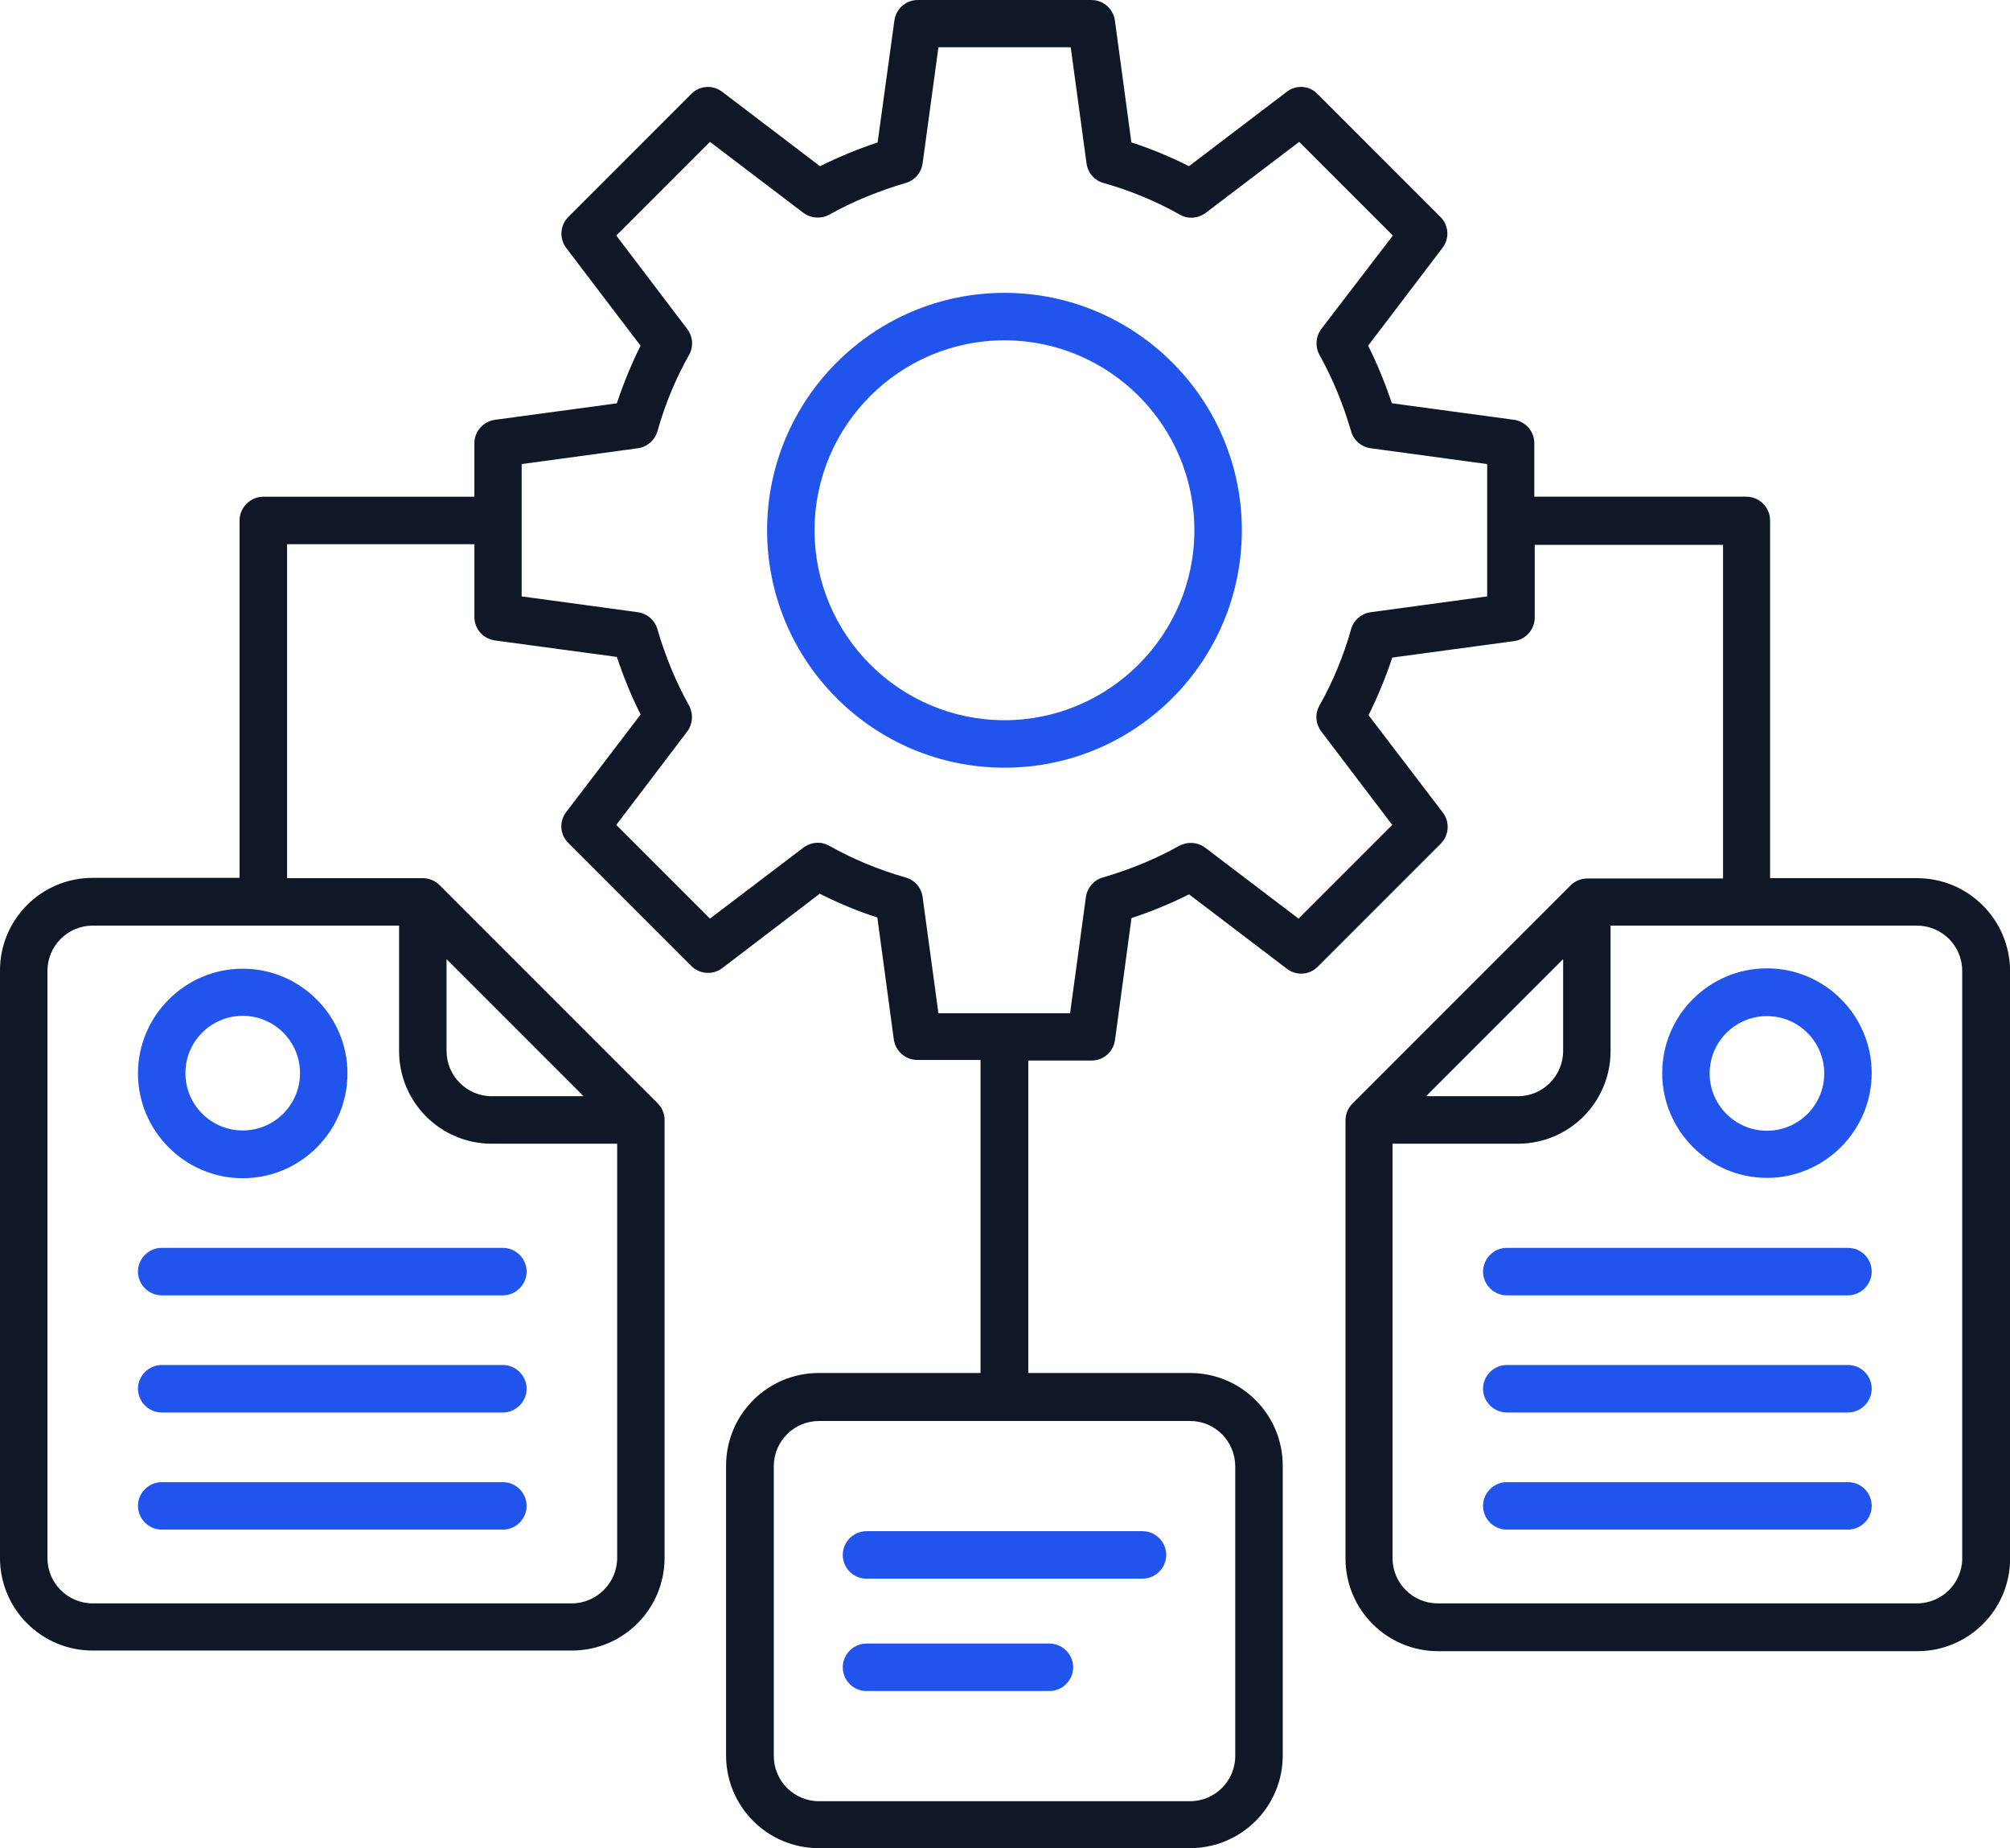
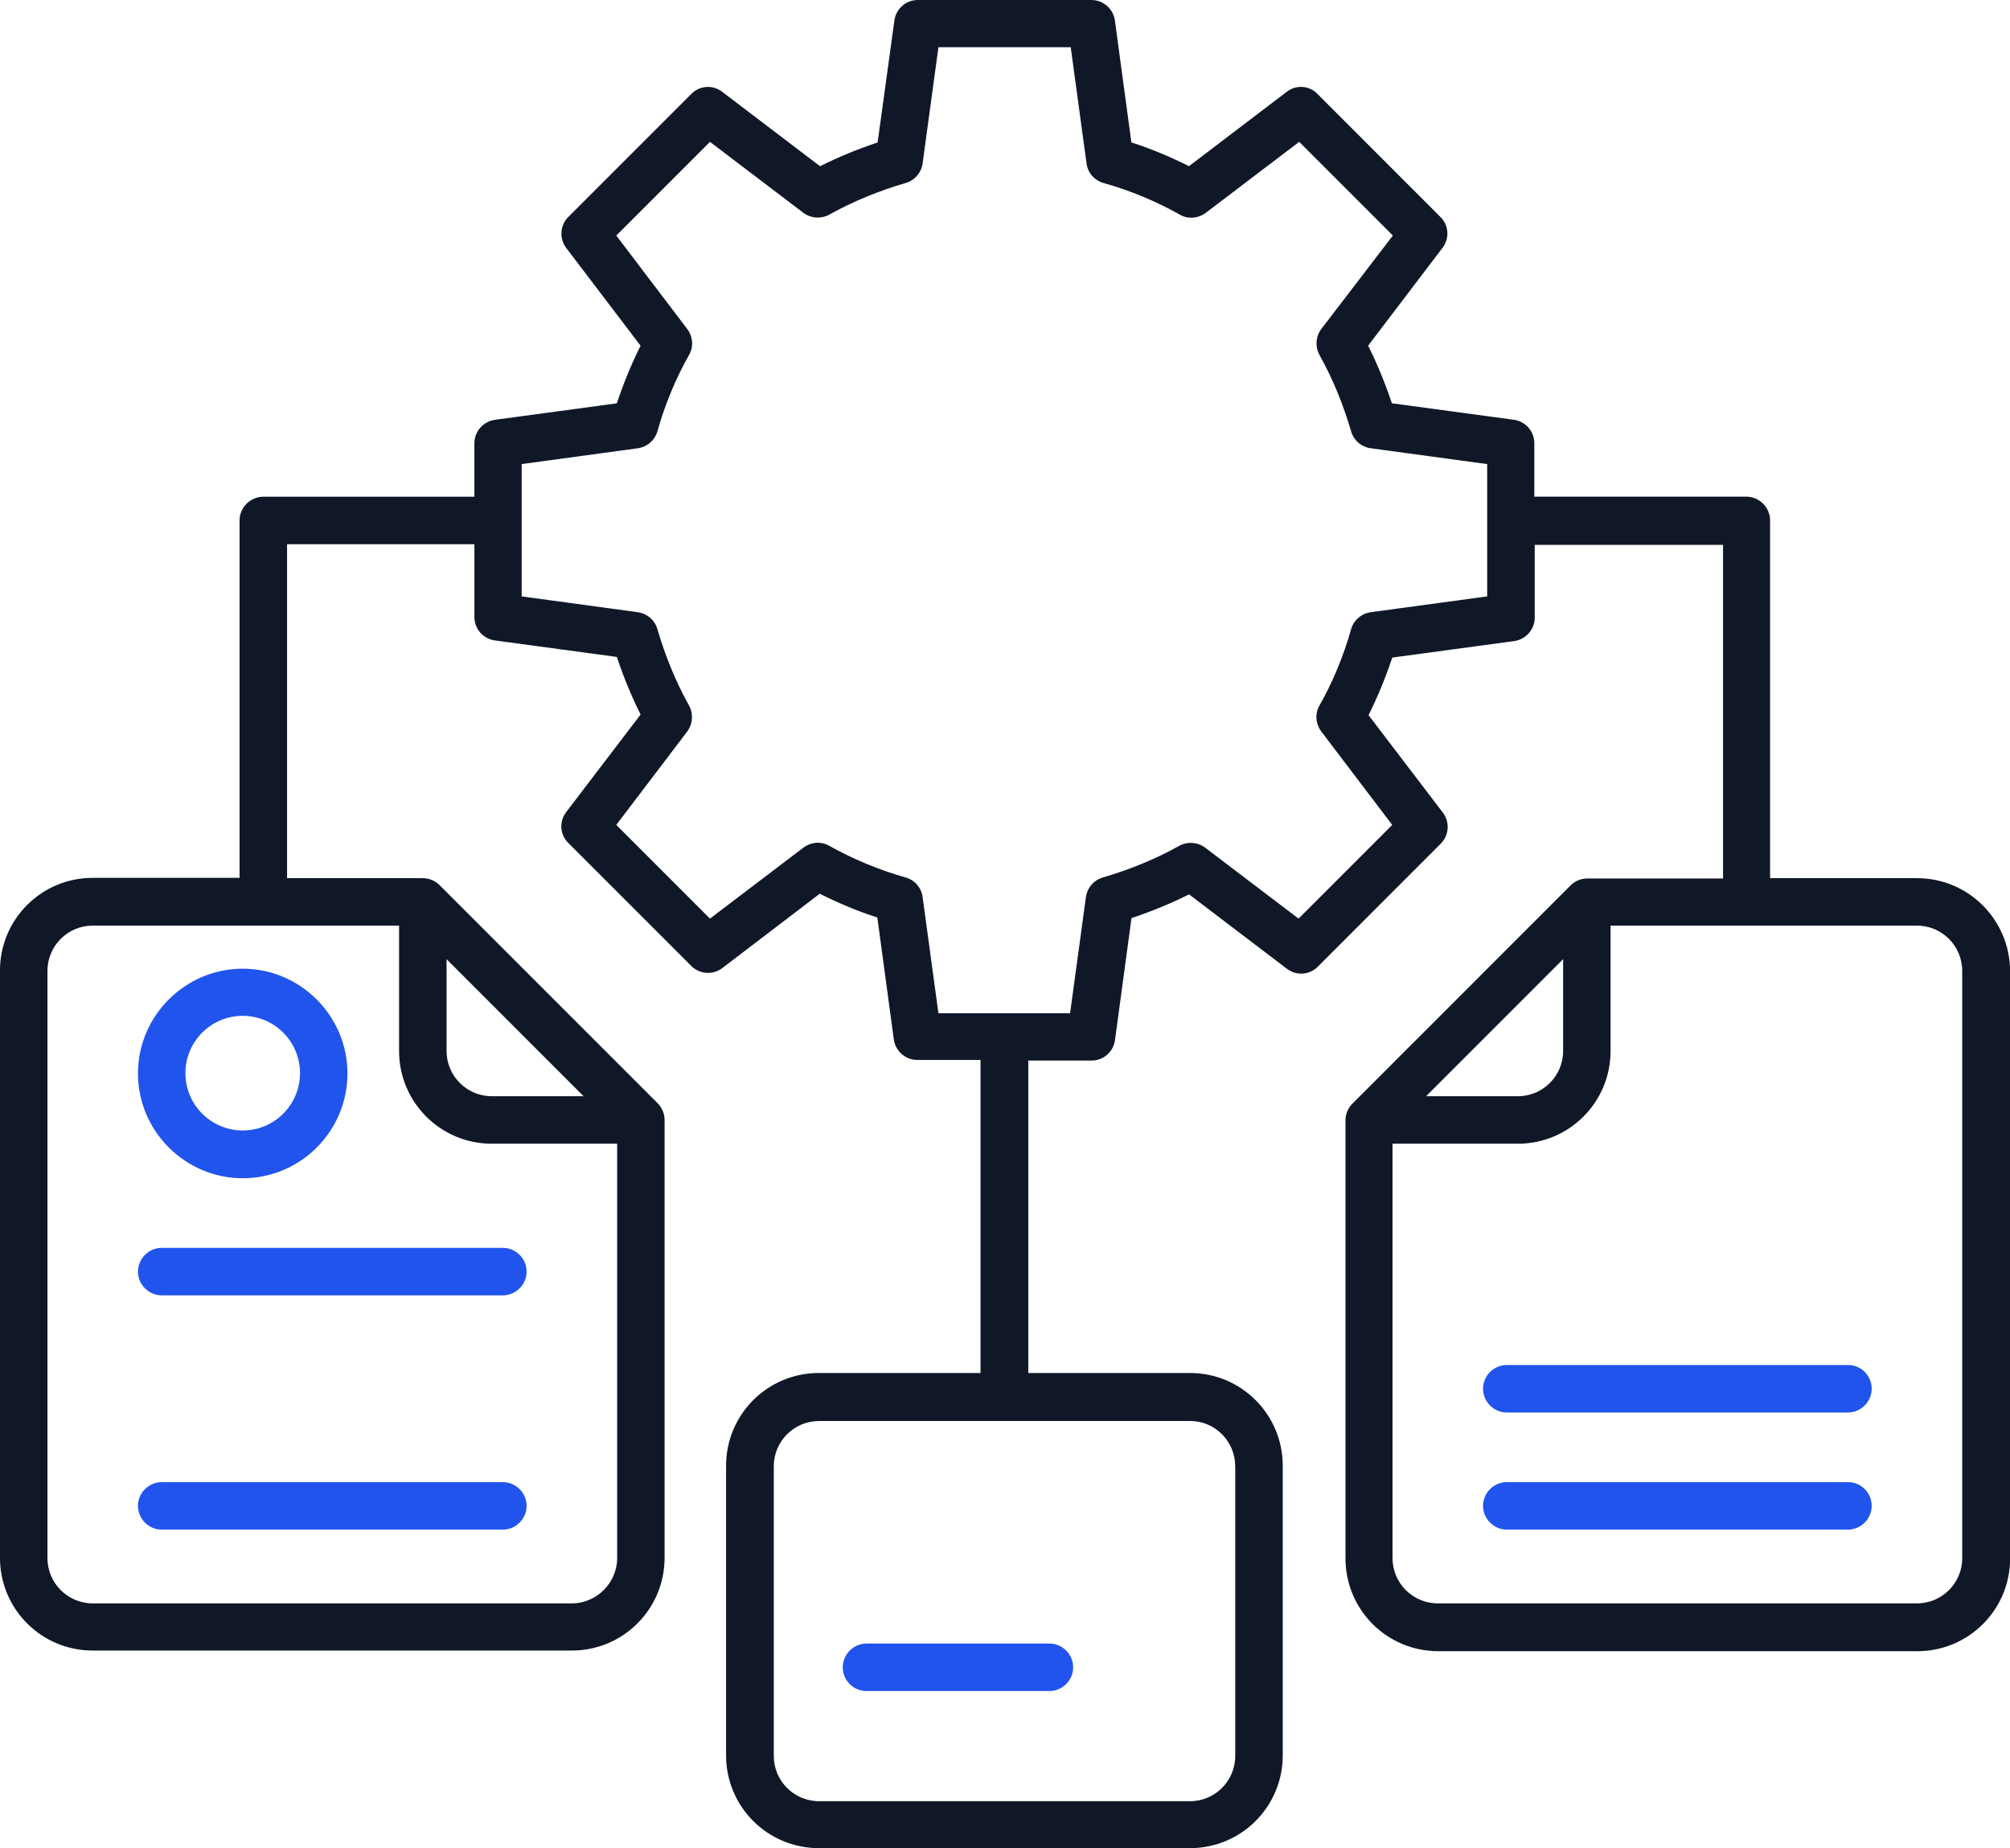
<svg xmlns="http://www.w3.org/2000/svg" id="Main_blue_-_Ink" viewBox="0 0 763.7 702.01">
  <defs>
    <style>.cls-1{fill:#101828;}.cls-2{fill:#2154ed;}</style>
  </defs>
-   <path class="cls-2" d="m381.65,111.24c-49.66,0-90.19,40.4-90.19,90.19s40.4,90.19,90.19,90.19,90.19-40.4,90.19-90.19-40.52-90.19-90.19-90.19Zm0,162.34c-39.8,0-72.15-32.35-72.15-72.15s32.35-72.15,72.15-72.15,72.15,32.35,72.15,72.15-32.47,72.15-72.15,72.15Z" />
  <path class="cls-2" d="m191.07,474.02H61.44c-4.93,0-9.02,4.09-9.02,9.02s4.09,9.02,9.02,9.02h129.63c4.93,0,9.02-4.09,9.02-9.02s-4.09-9.02-9.02-9.02Z" />
-   <path class="cls-2" d="m191.07,518.52H61.44c-4.93,0-9.02,4.09-9.02,9.02s4.09,9.02,9.02,9.02h129.63c4.93,0,9.02-4.09,9.02-9.02s-4.09-9.02-9.02-9.02Z" />
  <path class="cls-2" d="m191.07,563.01H61.44c-4.93,0-9.02,4.09-9.02,9.02s4.09,9.02,9.02,9.02h129.63c4.93,0,9.02-4.09,9.02-9.02s-4.09-9.02-9.02-9.02Z" />
  <path class="cls-2" d="m92.22,447.57c22.01,0,39.8-17.92,39.8-39.8s-17.92-39.8-39.8-39.8-39.8,17.92-39.8,39.8c0,21.89,17.92,39.8,39.8,39.8Zm0-61.69c12.02,0,21.77,9.74,21.77,21.77s-9.74,21.77-21.77,21.77-21.77-9.74-21.77-21.77c0-12.02,9.74-21.77,21.77-21.77Z" />
  <path class="cls-1" d="m728.35,333.57h-55.8v-135.88c0-4.93-4.09-9.02-9.02-9.02h-80.57v-20.32c0-4.57-3.37-8.3-7.82-8.9l-46.3-6.26c-2.52-7.57-5.53-14.91-9.02-21.88l28.26-37.16c2.77-3.61,2.4-8.66-.84-11.79l-46.66-46.66c-3-3.24-8.17-3.6-11.66-.84l-37.16,28.26c-6.98-3.48-14.31-6.61-21.89-9.01l-6.26-46.3C423.03,3.37,419.18,0,414.73,0h-66.02C344.15,0,340.42,3.37,339.82,7.82l-6.37,46.3c-7.57,2.52-14.91,5.53-21.88,9.02l-37.16-28.26c-3.61-2.77-8.66-2.4-11.79.84l-46.66,46.66c-3.24,3.24-3.49,8.3-.84,11.79l28.26,37.16c-3.49,6.98-6.49,14.31-9.02,21.88l-46.3,6.26c-4.45.6-7.82,4.45-7.82,8.9v20.32h-80.2c-4.93,0-9.02,4.09-9.02,9.02v135.76h-55.8c-19.48,0-35.23,15.75-35.23,35.23v223.06c0,19.48,15.75,35.23,35.23,35.23h182.06c19.48,0,35.23-15.75,35.23-35.23v-166.3c0-2.4-.96-4.69-2.64-6.37l-82.85-82.85c-1.68-1.68-3.97-2.65-6.37-2.65h-51.58v-126.86s71.18,0,71.18,0v27.66c0,4.57,3.37,8.3,7.82,8.9l46.3,6.26c2.52,7.57,5.53,14.91,9.02,21.88l-28.26,37.04c-2.77,3.61-2.4,8.66.84,11.79l46.66,46.66c3.24,3.24,8.3,3.49,11.79.84l37.04-28.26c6.98,3.49,14.31,6.62,21.88,9.02l6.26,46.3c.6,4.45,4.45,7.82,8.9,7.82h24.05v118.92h-61.45c-19.48,0-35.23,15.75-35.23,35.23v110.03c0,19.48,15.75,35.23,35.23,35.23h141.05c19.48,0,35.23-15.75,35.23-35.23v-110.03c0-19.48-15.75-35.23-35.23-35.23h-61.45v-118.69h24.05c4.57,0,8.3-3.37,8.9-7.82l6.26-46.29c7.57-2.52,14.91-5.53,21.88-9.02l37.16,28.26c3.61,2.77,8.66,2.4,11.79-.84l46.66-46.66c3.24-3.24,3.49-8.3.84-11.79l-28.26-37.04c3.49-6.98,6.49-14.31,9.02-21.88l46.3-6.26c4.45-.6,7.82-4.45,7.82-8.9v-27.66h71.55v126.74h-51.58c-2.4,0-4.69.96-6.37,2.65l-82.85,82.85c-1.68,1.68-2.65,3.97-2.65,6.37v166.42c0,19.48,15.75,35.23,35.23,35.23h182.06c19.48,0,35.23-15.75,35.23-35.23v-223.18c-.12-19.48-15.88-35.23-35.35-35.23h0Zm-511.06,275.5H35.23c-9.5,0-17.2-7.7-17.2-17.2v-223.06c0-9.5,7.7-17.2,17.2-17.2h116.4v47.62c0,19.48,15.76,35.23,35.24,35.23h47.62v157.41c0,9.38-7.82,17.2-17.2,17.2h0Zm-47.62-244.72l52.07,52.07h-34.87c-9.5,0-17.2-7.7-17.2-17.2v-34.87Zm299.66,192.64v110.03c0,9.5-7.7,17.2-17.2,17.2h-140.93c-9.5,0-17.2-7.7-17.2-17.2v-110.03c0-9.5,7.7-17.2,17.2-17.2h141.05c9.38,0,17.07,7.7,17.07,17.2h0Zm95.72-330.44l-44.25,6.01c-3.49.48-6.49,3.01-7.46,6.49-2.88,10.22-6.98,20.08-12.02,28.98-1.8,3.13-1.44,6.98.72,9.86l26.94,35.47-35.59,35.59-35.47-26.94c-2.88-2.16-6.73-2.4-9.86-.72-9.02,5.05-18.76,9.02-28.98,12.02-3.49.96-6.01,3.97-6.49,7.46l-6.01,44.13h-50.02l-6.01-44.13c-.48-3.61-3.01-6.49-6.49-7.46-10.22-2.88-19.96-6.98-28.98-12.02-3.13-1.8-6.98-1.44-9.86.72l-35.47,26.94-35.59-35.59,26.94-35.47c2.16-2.88,2.4-6.73.72-9.86-5.05-9.02-9.02-18.76-12.02-28.98-.96-3.49-3.97-6.01-7.46-6.49l-44.13-6.01v-50.26l44.13-6.01c3.49-.48,6.49-3.01,7.46-6.49,2.88-10.22,6.98-20.08,12.02-28.98,1.8-3.13,1.44-6.98-.72-9.86l-26.94-35.47,35.59-35.59,35.47,26.94c2.88,2.16,6.73,2.4,9.86.72,9.02-5.05,18.76-9.02,28.98-12.02,3.49-.96,6.01-3.97,6.49-7.46l6.01-44.13h50.26l6.01,44.13c.48,3.61,3.01,6.49,6.49,7.46,10.22,2.88,20.08,6.98,28.98,12.02,3.13,1.8,6.98,1.44,9.86-.72l35.47-26.94,35.59,35.59-27.18,35.47c-2.16,2.88-2.4,6.73-.72,9.86,5.05,9.02,9.02,18.76,12.02,28.98.96,3.49,3.97,6.01,7.46,6.49l44.25,6.01v50.27Zm28.86,137.8v34.87c0,9.5-7.7,17.2-17.2,17.2h-34.87l52.07-52.07Zm151.64,227.52c0,9.5-7.7,17.2-17.2,17.2h-182.06c-9.5,0-17.2-7.7-17.2-17.2v-157.41s47.62,0,47.62,0c19.48,0,35.23-15.75,35.23-35.23v-47.62h116.4c9.5,0,17.2,7.7,17.2,17.2v223.07Z" />
-   <path class="cls-2" d="m702.13,474.02h-129.63c-4.93,0-9.02,4.09-9.02,9.02s4.09,9.02,9.02,9.02h129.63c4.93,0,9.02-4.09,9.02-9.02s-3.96-9.02-9.02-9.02Z" />
  <path class="cls-2" d="m702.13,518.52h-129.63c-4.93,0-9.02,4.09-9.02,9.02s4.09,9.02,9.02,9.02h129.63c4.93,0,9.02-4.09,9.02-9.02s-3.96-9.02-9.02-9.02Z" />
  <path class="cls-2" d="m702.13,563.01h-129.63c-4.93,0-9.02,4.09-9.02,9.02s4.09,9.02,9.02,9.02h129.63c4.93,0,9.02-4.09,9.02-9.02s-3.96-9.02-9.02-9.02Z" />
-   <path class="cls-2" d="m671.35,367.84c-22.01,0-39.8,17.92-39.8,39.8s17.92,39.8,39.8,39.8,39.8-17.92,39.8-39.8c0-21.88-17.8-39.8-39.8-39.8Zm0,61.69c-12.02,0-21.77-9.74-21.77-21.77s9.74-21.77,21.77-21.77,21.77,9.74,21.77,21.77c0,12.03-9.74,21.77-21.77,21.77Z" />
-   <path class="cls-2" d="m329.23,599.68h104.86c4.93,0,9.02-4.09,9.02-9.02s-4.09-9.02-9.02-9.02h-104.86c-4.93,0-9.02,4.09-9.02,9.02s3.97,9.02,9.02,9.02Z" />
  <path class="cls-2" d="m329.23,642.37h69.5c4.93,0,9.02-4.09,9.02-9.02s-4.09-9.02-9.02-9.02h-69.5c-4.93,0-9.02,4.09-9.02,9.02s3.97,9.02,9.02,9.02Z" />
</svg>